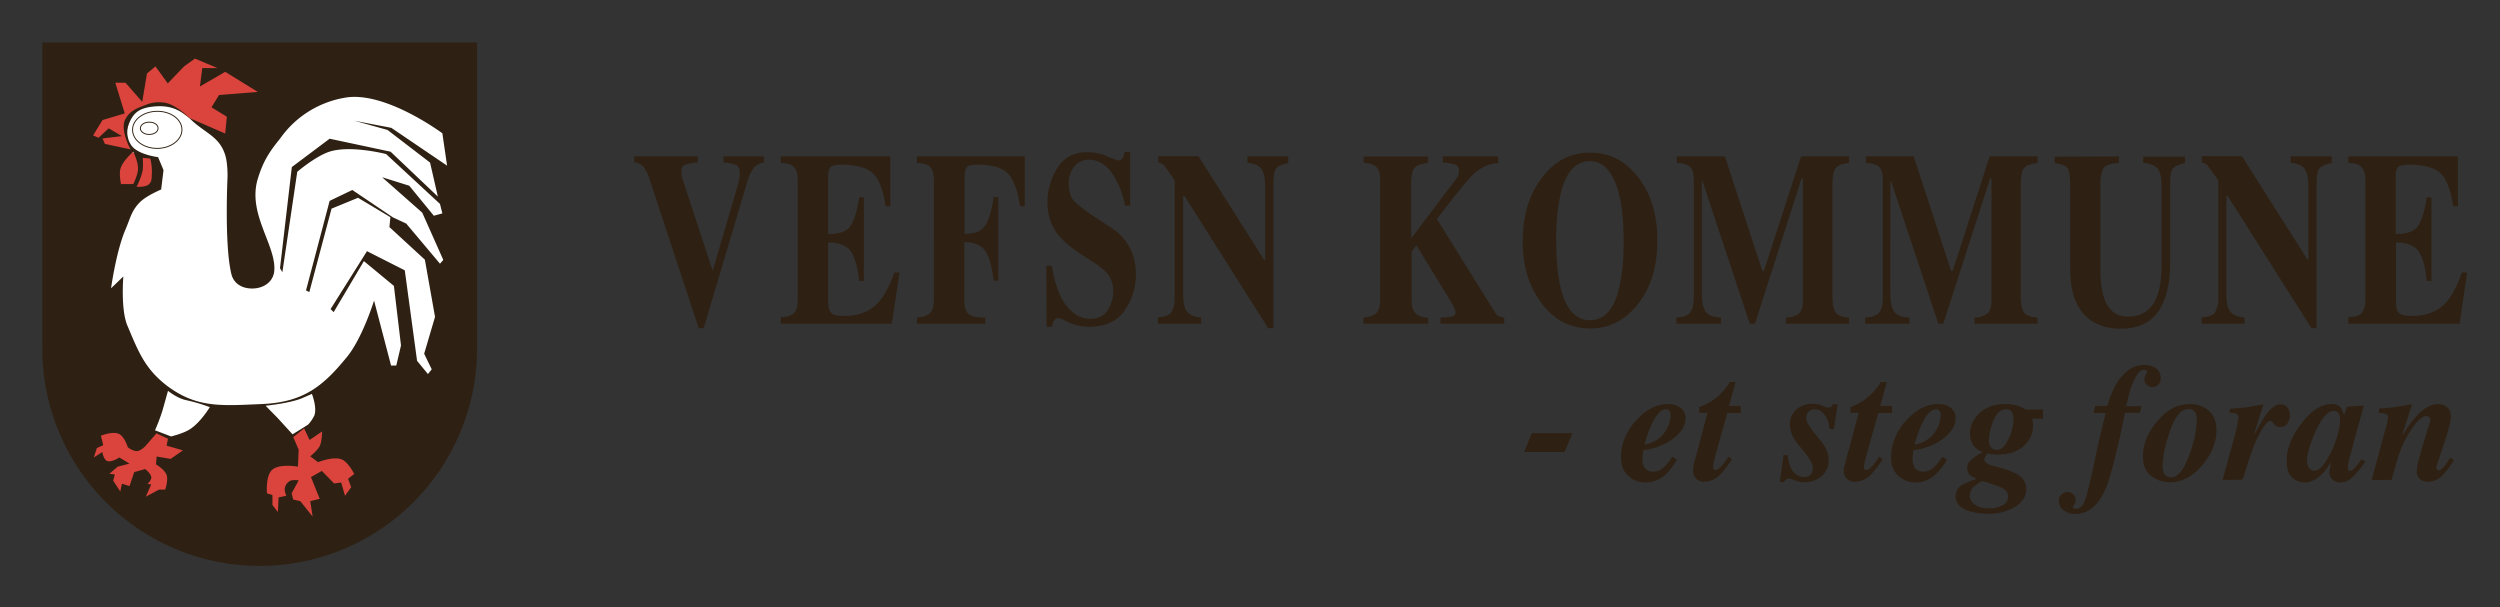
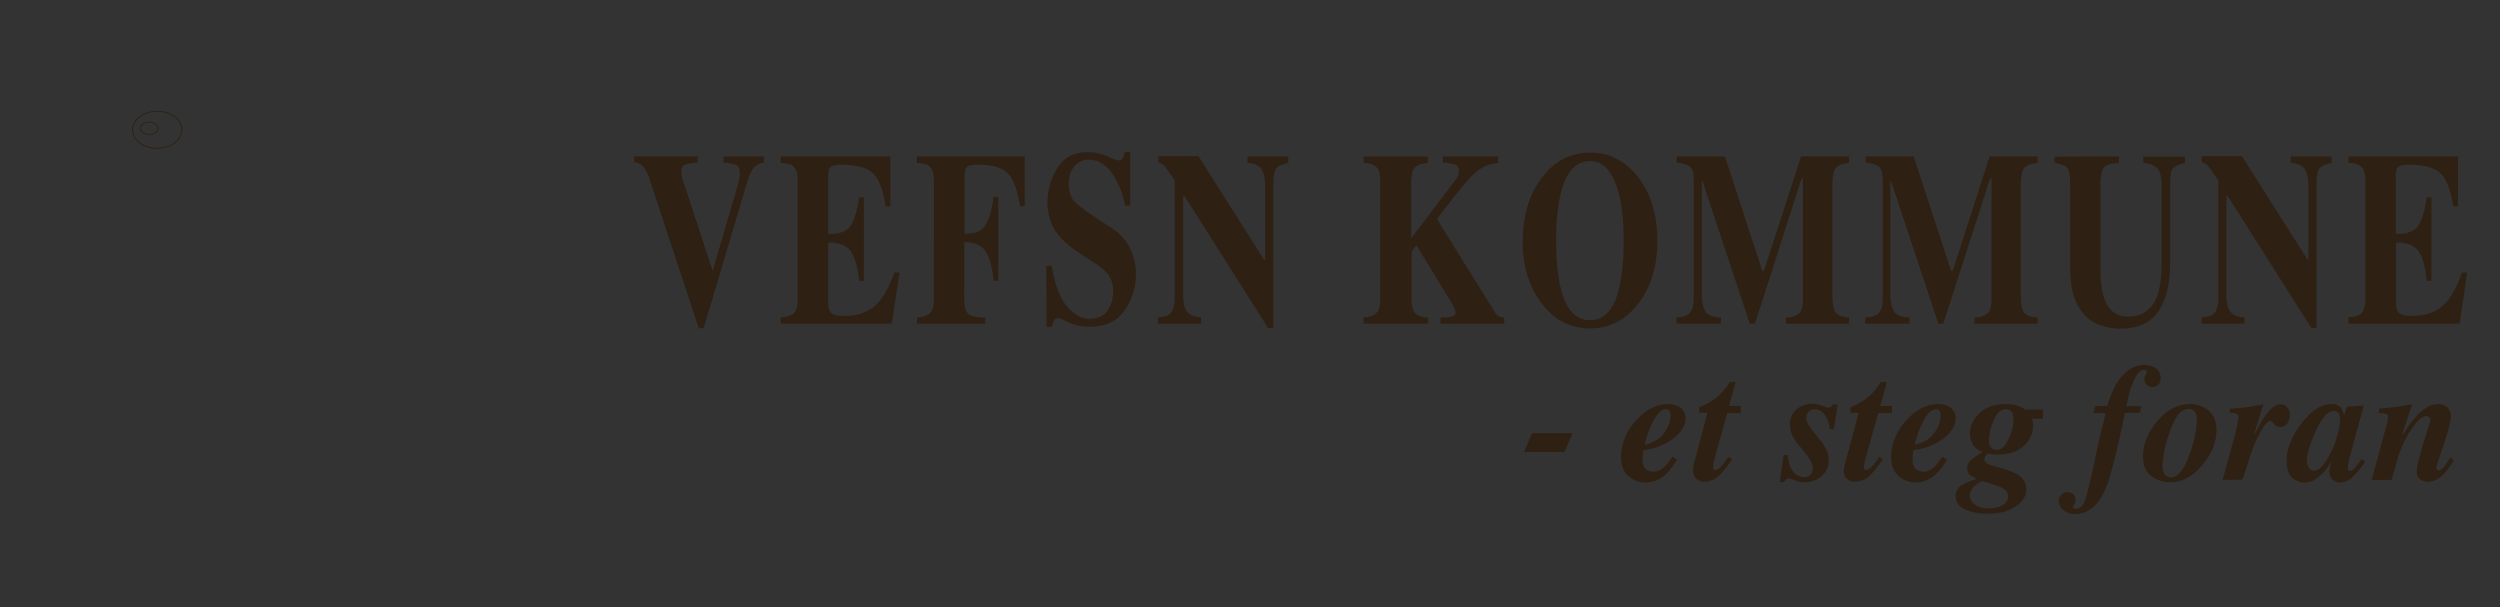
<svg xmlns="http://www.w3.org/2000/svg" id="Layer_1" data-name="Layer 1" viewBox="0 0 1058 257">
  <rect x="0" y="0" width="1058" height="257" fill="#333333" stroke="none" />
  <defs>
    <style>.cls-1{fill:#2e2113}.cls-4{fill:#da443d}</style>
  </defs>
  <path class="cls-1" d="M295.3 66.2v2.6a18.4 18.4 0 00-5.6 1c-.9.3-1.3 1.4-1.3 3.1a10 10 0 00.1 1.5 7.5 7.5 0 00.4 1.5l12.7 38.7L312 79.2l.6-2.4a15 15 0 00.5-3.2c0-2-.5-3.2-1.4-3.7a16.4 16.4 0 00-5.5-1.1v-2.6h17.1v2.6A6.6 6.6 0 00319 71a19.7 19.7 0 00-2.9 6.4l-18.3 61.5h-2.1L275 76.2a18.6 18.6 0 00-2.6-5.5 5.8 5.8 0 00-4-2v-2.5zM330.4 137v-2.8a9.2 9.2 0 005-1.2q2.2-1.6 2.2-6.1V76.2q0-4.5-2.3-6.1c-1-.7-2.5-1-4.9-1.2v-2.7h46.4v21.1h-2q-1.5-10.1-5.2-13.8t-13.4-3.8c-2.4 0-4 .4-4.7 1s-1 2-1 4V99q6.9.1 9.3-3.2t3.8-12.3h2v35.4h-2q-1-9-3.6-12.6t-9.5-3.7V128c0 2.2.5 3.7 1.3 4.5s2.7 1.2 5.4 1.2q7.7 0 12.6-3.9t8.7-14.5h2.2l-3.3 21.7zM388.1 134.3a9.4 9.4 0 004.9-1.3q2.2-1.6 2.2-6.1V76.3c0-3-.7-5.1-2.2-6.2-.9-.6-2.5-1-5-1.2v-2.7h45.7v21.1h-2q-1.5-9.8-5-13.7t-13-3.9c-2.4 0-4 .4-4.5 1s-1 2-1 4v24.2c4.3.1 7.2-1 8.8-3.6s2.7-6.4 3.5-11.9h2v35.4h-2q-.9-8.5-3.4-12.4t-9-3.9V127q0 4.9 2.2 6.2c1.5.8 3.7 1.2 6.7 1.2v2.6h-29zM442.8 112.5h2.3q2 11.7 6.3 17t9.8 5.4q5.3 0 7.6-3.7a14.4 14.4 0 002.3-7.7 12 12 0 00-2.4-7.7 29.4 29.4 0 00-6.3-5l-5.2-3.4q-7.6-5-10.7-9.9a22 22 0 01-3.2-12.1 26.5 26.5 0 014.2-14.3q4.1-6.7 12.7-6.7a21.3 21.3 0 018.5 1.8 25.8 25.8 0 004.6 1.7 1.9 1.9 0 001.8-1 10.4 10.4 0 00.9-2.6h2.3V87h-2.2a36 36 0 00-5.5-13.7c-2.7-3.8-6-5.7-9.7-5.7a7.7 7.7 0 00-6.3 2.9 10.9 10.9 0 00-2.3 7c0 3.3.7 5.8 2.1 7.4s4.7 4.1 9.6 7.4l6 3.9a24.6 24.6 0 016.3 5.7 23.4 23.4 0 014.4 14.4 26.3 26.3 0 01-4.7 15q-4.7 7-15.2 7a20.3 20.3 0 01-4.8-.6 21.6 21.6 0 01-4.9-1.8l-1.5-.8a10.4 10.4 0 00-1-.3 3.8 3.8 0 00-.9-.1 1.7 1.7 0 00-1.7 1 11.9 11.9 0 00-.8 2.6h-2.3zM490 134.3c3-.2 5-.9 5.8-2.3a11.5 11.5 0 001.3-6V76.3q-3.7-5.4-4.5-6.3a4 4 0 00-2.4-1.2v-2.7h17L535 110h.4V79.2c0-3.6-.5-6-1.5-7.6s-3-2.4-6-2.7v-2.7h17.3V69q-3.8.8-5 2.1c-.8 1-1.3 3-1.3 6.2v61.6h-2.2L501.3 83h-.6v41c0 3.2.4 5.5 1 6.8 1 2.2 3.3 3.4 6.6 3.5v2.7h-18.2zM577 134.3a9.3 9.3 0 004.7-1.2c1.6-1 2.4-3.1 2.4-6.2V76.2q0-4.5-2.2-6-1.3-1-4.8-1.3v-2.7h27.2V69q-4.2.4-5.6 2c-1 1-1.5 3.5-1.5 7.5v22.4L614.5 78a28.4 28.4 0 002.4-3.3 5.1 5.1 0 00.5-2.5 2.4 2.4 0 00-1.4-2.5 21.3 21.3 0 00-5.4-.9v-2.6H634V69a17.1 17.1 0 00-10.3 4.6q-4.1 4-15.6 19.1l24.6 39.5a3.9 3.9 0 001.5 1.6 9.6 9.6 0 002.4.6v2.6h-27v-2.6a24.4 24.4 0 005-.5 1.7 1.7 0 001.4-1.7 4.8 4.8 0 00-.5-1.7 22 22 0 00-1.5-2.9l-14.6-23.8-2 2.7V127c0 3 .7 5 2.3 6.2a9.3 9.3 0 004.7 1.2v2.6H577zM685.3 121.5a87 87 0 001.8-19.7q0-16.7-3.8-25.2t-10.4-8.4q-9.2 0-12.5 14.1a87.8 87.8 0 00-1.8 19.5q0 12.2 1.8 19.7 3.3 14 12.5 14t12.4-14m7.8-46.7q8.3 10.5 8.3 27t-8.3 27Q685 139 673 139q-13 0-21-11.2-7.6-10.5-7.6-25.4 0-16.5 8-27 8-10.8 20.6-10.8 12.2 0 20.2 10.3M709.4 134.3c3 0 5-.8 6-2.2s1.4-3.4 1.4-6.2V76.2c0-2.8-.5-4.7-1.6-5.6s-2.9-1.5-5.6-1.7v-2.7H730l15.8 48.4h.7l15.7-48.4h20.3V69c-2.7.2-4.5.9-5.5 2s-1.5 3.5-1.5 7.5v46.3c0 3.9.5 6.4 1.5 7.6s2.8 1.8 5.5 2v2.6h-26.7v-2.6a9.4 9.4 0 005.4-1.6q1.8-1.4 1.8-6.2v-51h-.6l-19.7 61.4h-2.2l-20-60.3h-.3V124c0 3.5.5 6 1.5 7.7s3.2 2.5 6.6 2.7v2.6h-18.8zM789.4 134.3c3 0 5-.8 6-2.2s1.4-3.4 1.4-6.2V76.2c0-2.8-.6-4.7-1.6-5.6s-3-1.5-5.6-1.7v-2.7h20.3l15.8 48.4h.7L842 66.2h20.3V69q-4.1.4-5.6 2t-1.5 7.5v46.3q0 5.8 1.5 7.6c1 1.2 2.9 1.8 5.6 2v2.6h-26.7v-2.6a9.5 9.5 0 005.3-1.6q1.9-1.4 1.9-6.2v-51h-.6l-19.8 61.4h-2.1l-20-60.3h-.3V124c0 3.5.5 6 1.5 7.7s3.2 2.5 6.6 2.7v2.6h-18.8zM896.7 66.2V69q-4.6.2-6.2 1.8c-1 1.2-1.6 3.7-1.6 7.7v35q0 8 1.5 12.4 2.6 8 10 8.1 9.4 0 12.6-9 1.8-4.9 1.8-13.8v-32c0-3.7-.5-6.3-1.6-7.7s-3.1-2.3-6.2-2.6v-2.6h17.7V69c-2.6.6-4.3 1.4-5.1 2.3s-1.2 3.1-1.2 6.5v33.5q0 13.3-5 20.5t-15.6 7.3q-13.8 0-19-10.8-2.7-5.7-2.7-14.8v-35q0-5.9-1.2-7.4c-.8-1-2.6-1.7-5.4-2.1v-2.7zM931.7 134.3q4.5-.2 5.8-2.3a11.6 11.6 0 001.3-6V76.3Q935 71 934.2 70a4 4 0 00-2.4-1.2v-2.7h17l27.7 43.7h.4V79.2q0-5.3-1.5-7.6c-1-1.5-3-2.4-6-2.7v-2.7h17.4V69q-3.8.8-5 2.1c-1 1-1.4 3-1.4 6.2v61.6h-2.2L942.8 83h-.6v41c0 3.2.4 5.5 1 6.8 1.1 2.2 3.3 3.4 6.7 3.5v2.7h-18.2zM993.8 137v-2.8c2.3 0 4-.4 5-1.2 1.4-1 2.2-3.1 2.2-6.1V76.2q0-4.5-2.3-6.1c-1-.7-2.5-1-4.9-1.2v-2.7h46.4v21.1h-2q-1.5-10.1-5.2-13.8t-13.4-3.8c-2.4 0-4 .4-4.7 1s-1 2-1 4V99q6.9.1 9.3-3.2t3.8-12.3h2v35.4h-2q-.9-9-3.5-12.6t-9.5-3.7V128c0 2.2.4 3.7 1.3 4.5s2.7 1.2 5.4 1.2q7.7 0 12.6-3.9t8.6-14.5h2.2l-3.2 21.7zM648.3 183.3h17.2l-3.4 8H645l3.3-8zM706.6 174a1.7 1.7 0 00-1.6-.8c-1.6 0-3.2 1.4-4.8 4a43.2 43.2 0 00-4.2 11q6-1.4 8.5-5.3a13 13 0 002.5-6.9 4.3 4.3 0 00-.4-2m-14.5 4.3q6.3-7.3 13.8-7.3a8.7 8.7 0 015.4 1.6 5.3 5.3 0 012 4.5q0 4.4-5 8.4a26.1 26.1 0 01-12.8 5 22.8 22.8 0 00-.4 3.5 7.6 7.6 0 00.6 3.4q1 2.2 4.2 2.2 2.5 0 5-2.6a24 24 0 002.8-3.7l2 1.2a27.2 27.2 0 01-4.9 6.4 12.6 12.6 0 01-8.6 3.3 10.8 10.8 0 01-7-2.7c-2.1-1.8-3.2-4.5-3.2-8.2q0-7.8 6-15M716.6 197.3c.1-.8.5-2 1-3.7l5-18.9h-3.5v-2.4a29 29 0 005.9-3 25 25 0 007-7.6h2.5l-2.8 10.1h5v3H731l-4.5 16-1 3.7a17.5 17.5 0 00-.5 3.3.8.8 0 00.4.9 1.4 1.4 0 00.6.2c.7 0 1.5-.6 2.6-1.7a24.3 24.3 0 002.8-3.9l1.6 1a43 43 0 01-5 6.5 9.6 9.6 0 01-6.8 3.1 4.6 4.6 0 01-4.7-4.8 11 11 0 01.2-1.8M754.8 192.5l1.8.2c.3 3.4 1.2 5.8 2.6 7.2a6 6 0 004.2 2 3.7 3.7 0 002.8-1 3.8 3.8 0 001-2.7 6.5 6.5 0 00-.9-3 25.3 25.3 0 00-2.2-3.3l-2.6-3.2a17.5 17.5 0 01-2.9-4.3 11 11 0 01-1.1-5 8 8 0 012.6-6 9.8 9.8 0 017-2.5 10.8 10.8 0 014 .8 9.9 9.9 0 002.6.8 1.8 1.8 0 001.3-.4 3.6 3.6 0 00.7-1h2l-1.6 10.6-1.8-.2q-.6-4.4-2.4-6.3a5 5 0 00-3.7-2 3.4 3.4 0 00-2.9 1.2 4 4 0 00-.9 2.5 4.7 4.7 0 00.7 2.4 31.7 31.7 0 002.5 3.6l3.5 4.4a15.8 15.8 0 012 3.4 9.8 9.8 0 01.8 4 8.4 8.4 0 01-3 6.8 11 11 0 01-7.4 2.6 11.3 11.3 0 01-3.9-.8 11.5 11.5 0 00-2.5-.8 1.7 1.7 0 00-1.3.5 3.9 3.9 0 00-.8 1h-1.8zM780.6 197.3l.9-3.7 5.1-18.9h-3.5v-2.4a28.7 28.7 0 005.8-3 24.8 24.8 0 007-7.6h2.6l-2.8 10.1h5v3h-5.8l-4.5 16-1 3.7a17.2 17.2 0 00-.6 3.3.8.8 0 00.4.9 1.4 1.4 0 00.6.2c.7 0 1.6-.6 2.6-1.7a23.7 23.7 0 002.8-3.9l1.6 1a43.6 43.6 0 01-5 6.5 9.6 9.6 0 01-6.8 3.1 4.7 4.7 0 01-3.4-1.3 4.6 4.6 0 01-1.3-3.5 11.2 11.2 0 01.2-1.8M820.9 174a1.6 1.6 0 00-1.6-.8c-1.6 0-3.2 1.4-4.8 4a42.9 42.9 0 00-4.2 11q6-1.4 8.5-5.3a13 13 0 002.5-6.9 4.2 4.2 0 00-.4-2m-14.5 4.3q6.3-7.3 13.8-7.3a8.7 8.7 0 015.4 1.6 5.3 5.3 0 012 4.5q0 4.4-5 8.4a26.1 26.1 0 01-12.8 5 22.8 22.8 0 00-.4 3.5 7.6 7.6 0 00.6 3.4q1 2.2 4.2 2.2 2.5 0 5-2.6a24 24 0 002.8-3.7l2 1.2a27 27 0 01-5 6.4 12.5 12.5 0 01-8.5 3.3 10.8 10.8 0 01-7-2.7c-2.1-1.8-3.2-4.5-3.2-8.2q0-7.8 6-15M850 185.8a19.6 19.6 0 002.1-8.4 5.6 5.6 0 00-.7-3 2.7 2.7 0 00-2.5-1.2q-3.2 0-5.2 4.7a22.8 22.8 0 00-2 8.5 4.2 4.2 0 001 3 3 3 0 002.2 1q3 0 5-4.5m-1.1 21.7a8.9 8.9 0 00-2.7-1.7l-3.9-1.3a16.9 16.9 0 00-3.1-.9c0-.3-1 .1-2.8 1.5a5.7 5.7 0 00-2.7 4.6 4.3 4.3 0 001.3 3c1.4 1.5 3.7 2.3 6.9 2.3a11 11 0 005.9-1.4 4 4 0 002.1-3.5 3.4 3.4 0 00-1-2.6m-14.7-6.2a4.2 4.2 0 01-1.6-3.4 4.3 4.3 0 011.5-3.2 24.2 24.2 0 015.2-3.5 8 8 0 01-4.2-3 9 9 0 01-1.3-5q0-4.5 4-8.4t11-3.9a15.6 15.6 0 016.2 1.1c1.7.8 2.4 1.2 2 1.2h7.7v3.9H860l.3 1.5a9.3 9.3 0 01.1 1.5 11.3 11.3 0 01-4 8.6q-4 3.6-11.2 3.6a22.5 22.5 0 01-3.7-.4c-.4 0-.8.3-1.1.9a2.7 2.7 0 00-.6 1.5c0 .7.5 1.4 1.6 2a9.5 9.5 0 002 .7l3.6 1a27.2 27.2 0 017 2.8 7 7 0 013.5 6.2q0 4.4-4.7 7.4a21.4 21.4 0 01-11.5 2.9 25.3 25.3 0 01-7.9-1.1q-5.8-1.8-5.8-6.5a5.6 5.6 0 013.1-4.8 28.3 28.3 0 016-2.3 8.3 8.3 0 01-2.5-1.4M873.2 215.9a5 5 0 01-1.9-4 3.5 3.5 0 011.2-2.7 3.6 3.6 0 014.9 0 3.2 3.2 0 011 2.5 3 3 0 01-.5 1.7 2.8 2.8 0 00-.6 1.1.7.7 0 00.4.6 1.8 1.8 0 00.9.2q2.6 0 4-4.2t5.6-24.3l2.9-12H886l.7-3h5.1a43 43 0 012.6-7 20.5 20.5 0 015.1-7.1 11.7 11.7 0 017.7-3.3 8.9 8.9 0 015.2 1.5 4.9 4.9 0 012 4.2 3.5 3.5 0 01-1 2.7 3.5 3.5 0 01-2.5 1 3.3 3.3 0 01-2.4-1 3 3 0 01-1-2.3 3.7 3.7 0 01.6-1.9 5 5 0 00.5-1.1 1.2 1.2 0 00-.2-.6 1.1 1.1 0 00-1-.4q-1.9 0-3.4 2.7a31.7 31.7 0 00-3 7.7l-1.2 5h6.5l-.7 2.8h-6.3q-5 24.5-8.2 32.1-4.6 10.7-12.8 10.7a7.4 7.4 0 01-5-1.6M915.7 200a3.2 3.2 0 003.2 2q4.3 0 7.8-10a45.8 45.8 0 003-14.6 6.4 6.4 0 00-.5-2.6 3 3 0 00-3-1.7q-5 0-8.3 10.7a45.2 45.2 0 00-2.7 13.4 7.4 7.4 0 00.5 2.8m17.4-27.4q4.9 2.8 4.9 9.5 0 7.5-5.7 14.4-6.1 7.6-14 7.6a13.2 13.2 0 01-7.7-2.5q-3.7-2.5-3.7-8.5 0-7.5 5.7-14.4 6.1-7.7 14.2-7.7a12.5 12.5 0 016.3 1.6M940.6 203.1l4.7-17.1a60 60 0 002-9.2 1.6 1.6 0 00-.8-1.7 8 8 0 00-2.9-.4V173q4.5-.3 7.5-.7l6.8-1.2-3.9 12.4h.3a64 64 0 014.8-8.2q3.2-4.2 6-4.2a3.5 3.5 0 013 1.4 5.2 5.2 0 011 3 6.3 6.3 0 01-1 3.6 3.4 3.4 0 01-3 1.6 3.6 3.6 0 01-1.6-.3 3.1 3.1 0 01-1.2-1l-.7-.9a2.8 2.8 0 00-.3-.3.8.8 0 00-.5-.1q-1.3 0-3.5 3.6a50.5 50.5 0 00-3.6 7.3q-1 2.6-2.5 7.4T949 203zM990 175.5a2.4 2.4 0 00-2.4-1.6q-3.8 0-7.8 9-3.5 8-3.5 12.2a5 5 0 00.9 2.9 2.6 2.6 0 002.2 1.2q3.4 0 7.8-9.2 3.1-7.7 3.1-12.3a6 6 0 00-.3-2.2m-16.1 3.8q6.3-8.3 12.8-8.3a4.7 4.7 0 014 1.6 9 9 0 011.3 3.2l1.2-3.7 7.2-.5-4.5 16.3-1.4 5.3a23 23 0 00-.9 5 1.1 1.1 0 00.3.8.9.9 0 00.6.3 2 2 0 001.2-.5 9.6 9.6 0 001.3-1.3l1.1-1.4 1.4-1.8 1.5 1a37.2 37.2 0 01-5.4 6.6 7.7 7.7 0 01-5.2 2.3 5 5 0 01-3.1-1.1 4.2 4.2 0 01-1.5-3.6 25.4 25.4 0 01.9-4.3l-.3.5-1.2 1.8a19.2 19.2 0 01-4.4 4.7 8.8 8.8 0 01-5.5 2 7.7 7.7 0 01-5.2-2.1q-2.4-2-2.4-7 0-7.7 6.2-15.8M1003.7 203.1l6-22.2.6-2.2a11.2 11.2 0 00.3-2c0-.8-.2-1.3-.8-1.5a10.5 10.5 0 00-3-.4v-1.9a95.9 95.9 0 0014-1.9l-4.2 13h.2c0 .2.6-.9 2-3a37.6 37.6 0 014.3-5.4 18.5 18.5 0 014.2-3.3 9.1 9.1 0 014.6-1.3 5.8 5.8 0 013.7 1.3 5 5 0 011.6 4.1q0 2.7-3 11.7t-3.2 9.7a1.2 1.2 0 001.1 1.3c.6 0 1.6-.8 2.8-2.4a36 36 0 002-3l1.6 1a36.2 36.2 0 01-4.4 6 9.1 9.1 0 01-6.5 3.2 5.4 5.4 0 01-3.3-1 4 4 0 01-1.5-3.5 20 20 0 01.7-4.4l1.6-5.9 3.2-10.4.2-.6a2.7 2.7 0 000-.6 1.2 1.2 0 00-.5-1 2.2 2.2 0 00-1.1-.4c-1.4 0-3 1.1-4.7 3.3a39.5 39.5 0 00-4.3 6.7 51.8 51.8 0 00-3 7.2l-2.8 9.8z" />
-   <path fill="#fff" d="M29.6 27.4l-3 72.8.8 62.3 4.8 27.5 13 16.5 21 9.6 55.8 6.1 18.7-1.3 34.5-21.8-6.1-2.2 21.8-30.5 6.5-33.5-2.6-103.4-79-8.2H80.3" />
-   <path stroke-width=".2" stroke="#2e2113" stroke-miterlimit="3.9" fill="none" d="M29.6 27.4l-3 72.8.8 62.3 4.8 27.5 13 16.5 21 9.6 55.8 6.1 18.7-1.3 34.5-21.8-6.1-2.2 21.8-30.5 6.5-33.5-2.6-103.4-79-8.2H80.3l-50.6 6z" />
-   <path class="cls-4" d="M45.5 177.7l12.5 4.1 5.9.5 10 3.7 23.3 6.7 23.8-6.3 9.3-6.6 8.2 1.6 22.5 24.2-21.6 13.4-33.8 1.6-51.3-7.5-10.9-7-8.3-16 5.9-11.6M66.1 80.2l.5-13-11.6-3 .1-1-1.7-7.2 2-6.8 2.6-2.7 2.5-1.3 6.1-1 4.6.3 4.9 2.4 4.5 3.4 6.2 3.5 9.6 3.8 2.7-1.2L116 43 114.6 31l-29.7-9-15 1.9-29 8.3-4.7 25.2 13.7 23.3" />
-   <path class="cls-1" d="M124.1 185l2.3 5.3-.3 7.2S118 196 115 199c-2.7 2.8-2 9.8-2 9.8l2.3.7v4.2l2.3 3 .3-6.2 3.3-.7a7 7 0 01-.7-2.3 4.2 4.2 0 012.3-4c1.2-.6 3.6-.2 3.6-.2l-3 5.5.7 2.6 3 .7 5.2 6.5-1-6.5 4-1-3.7-9.2 4.6-2.6 5.2 5.3 3-.4 1.6 5.6 2.6-3.6-1.3-3.6 2.6-2s-2.2-4.5-4.9-6c-3.6-1.8-10.4 1-10.4 1l-3.3-2.5s2.9-2.3 4-4.3c1-2.2 1-6.2 1-6.2l-5.3 3.6-2.3-4.9zm-53 .7l-4.9-2.3-4.6 5.3s-1.9 2.1-3.6 2.2-3.9-1.6-3.9-1.6-1.3-4.3-3.6-5.6c-2.7-1.4-7.8.7-7.8.7l1 4-2.7 1.2-1.3 4 3.6-2.3s.4 2.7 1.7 3.6c1.8 1.2 5.5-1.3 5.5-1.3l4.3 2.6-5 1.3-3.5 3 2.3.3-.7 2.6 3 4.6.7-3.3 3.2 1 2-5.9 4.6-1.3s3 2.2 2.6 4a5.5 5.5 0 01-1.6 2.3l1.6.2-2.3 5.2 5.6-3h2.6s1.4-3.9.6-6.2-4.5-4.5-4.5-4.5l.3-3.3 5.9 1 5.2-3.6-6.9-2zm46.4-8.8l6.3 6.9 6.5-4a16 16 0 002.7-3.9c1.3-3.4-1-9.2-1-9.2l-4.6 2c-5.6 2.1-15 3-15 3zm-48.7-3.3a81.8 81.8 0 01-3.2 8.5l6.8 2.6s5.1-1.2 7.9-3c4.5-2.8 8.5-9.4 8.5-9.4a77.8 77.8 0 00-10.2-3c-3.7-.8-7.5-3.9-7.5-3.9l-2.3 8.2M69.2 72l-1 8.2s-6 2.5-8.8 5.2c-3.7 3.6-4.2 6.8-6.2 11.5C49.2 106 47 122 47 122l5.2-5S51 131.3 54 138c4.6 10.9 7.3 18 16.6 25.2 12.7 9.6 23.3 8.5 40 7.8 17.7-.7 26-7.4 36.2-19.9 6.6-8 11.5-23.9 11.5-23.9l7.2 27.5h2.2l2-8.5-3-25.2-12.7-10.5-12.8 21.6-1.3-1.3 15.4-24.5 16 8.1 5.2 38.3 4.6 5.6 1.6-2-3.2-6.6 4.6-15.6-4.3-24.2-15-13.8.4-4.2-13.7-8.2-11.2 4.6-9.4 35.3-1.4-.7 10-37.9 9.6-4.6L166.3 92l5.6 2.6 14.3 17 1.4-1.6-8.9-20-17-15 11.5 3.6 10.4 12.7 3.6-1-1-4-22.8-21.1s-15-3.9-24-1c-6 2-13.6 8.5-13.6 8.5l-6.3 42.5-1-1.7 5-42.8 16-12 25.8 5.5 20 19-3.3-14.4-18-13.8-14-3.9 15.6 3 23.6 16-2-13.7s-24.6-18.3-41.5-15a42 42 0 00-27.2 17.3c-4.9 6-7.3 10-9.5 17.3-4.3 15 8.5 28.5 7 39.3-.8 4.4-4.8 6.8-9.3 6.8-4.2 0-7.8-2-8.8-6.2-3-12.4-1.6-41.2-1.6-41.2s.1-5.7-1-9.1c-2.4-7.8-8.5-9.3-14.3-14.8-5.2-5-10-6.5-17-5.6-5 .7-7.4 2.5-9.2 6.6a9.8 9.8 0 00.4 9.1c2.3 4.5 11.7 5.6 11.7 5.6zm-8.8 0a27.8 27.8 0 01-2.6 7s3.7.4 5.2-1 1.1-3 1.3-5a23.4 23.4 0 00-.7-5.9l-3.2-.3a28 28 0 010 5.2m-4-7.8s-4.7 4-5.5 7.5c-.5 2.4.3 6.2.3 6.2h5.2s2-3.9 2-6.5c.1-3-2-7.2-2-7.2m-13-13.4l-4 6.5 2.3 1 4.3-4 5.6 3.3-8.2 1 1 2.3 10.8 2.3S51 55.4 52.8 51c1.7-3.8 4.6-5 8.6-6.5a14.8 14.8 0 018.5-1c4.7.8 10.4 6.5 10.4 6.5l15 6.5.7-7.1-6.5-4 3.2-5.2 16.4-1.3-13.8-8.5-10.7 6.2 1-7.8H92l-9.5-4-4.6 3.3-6.9 7.2-5.2-7.2-3.6 3-2 12-7.1-8.1h-4.3l4 13zM17.9 18h184v129.5a92 92 0 01-184 0" />
-   <path fill="none" d="M17.9 18H202v221H17.9z" />
  <path d="M59.4 54.3c0-1.5 1.7-2.6 3.8-2.6s3.7 1.1 3.7 2.6-1.7 2.6-3.8 2.6-3.7-1.2-3.7-2.6zm-3.3.6c0-4.3 4.7-7.8 10.5-7.8S77 50.6 77 54.9s-4.7 7.9-10.5 7.9-10.4-3.5-10.4-7.9z" stroke-width=".4" stroke="#2e2113" stroke-miterlimit="3.9" fill="none" />
</svg>